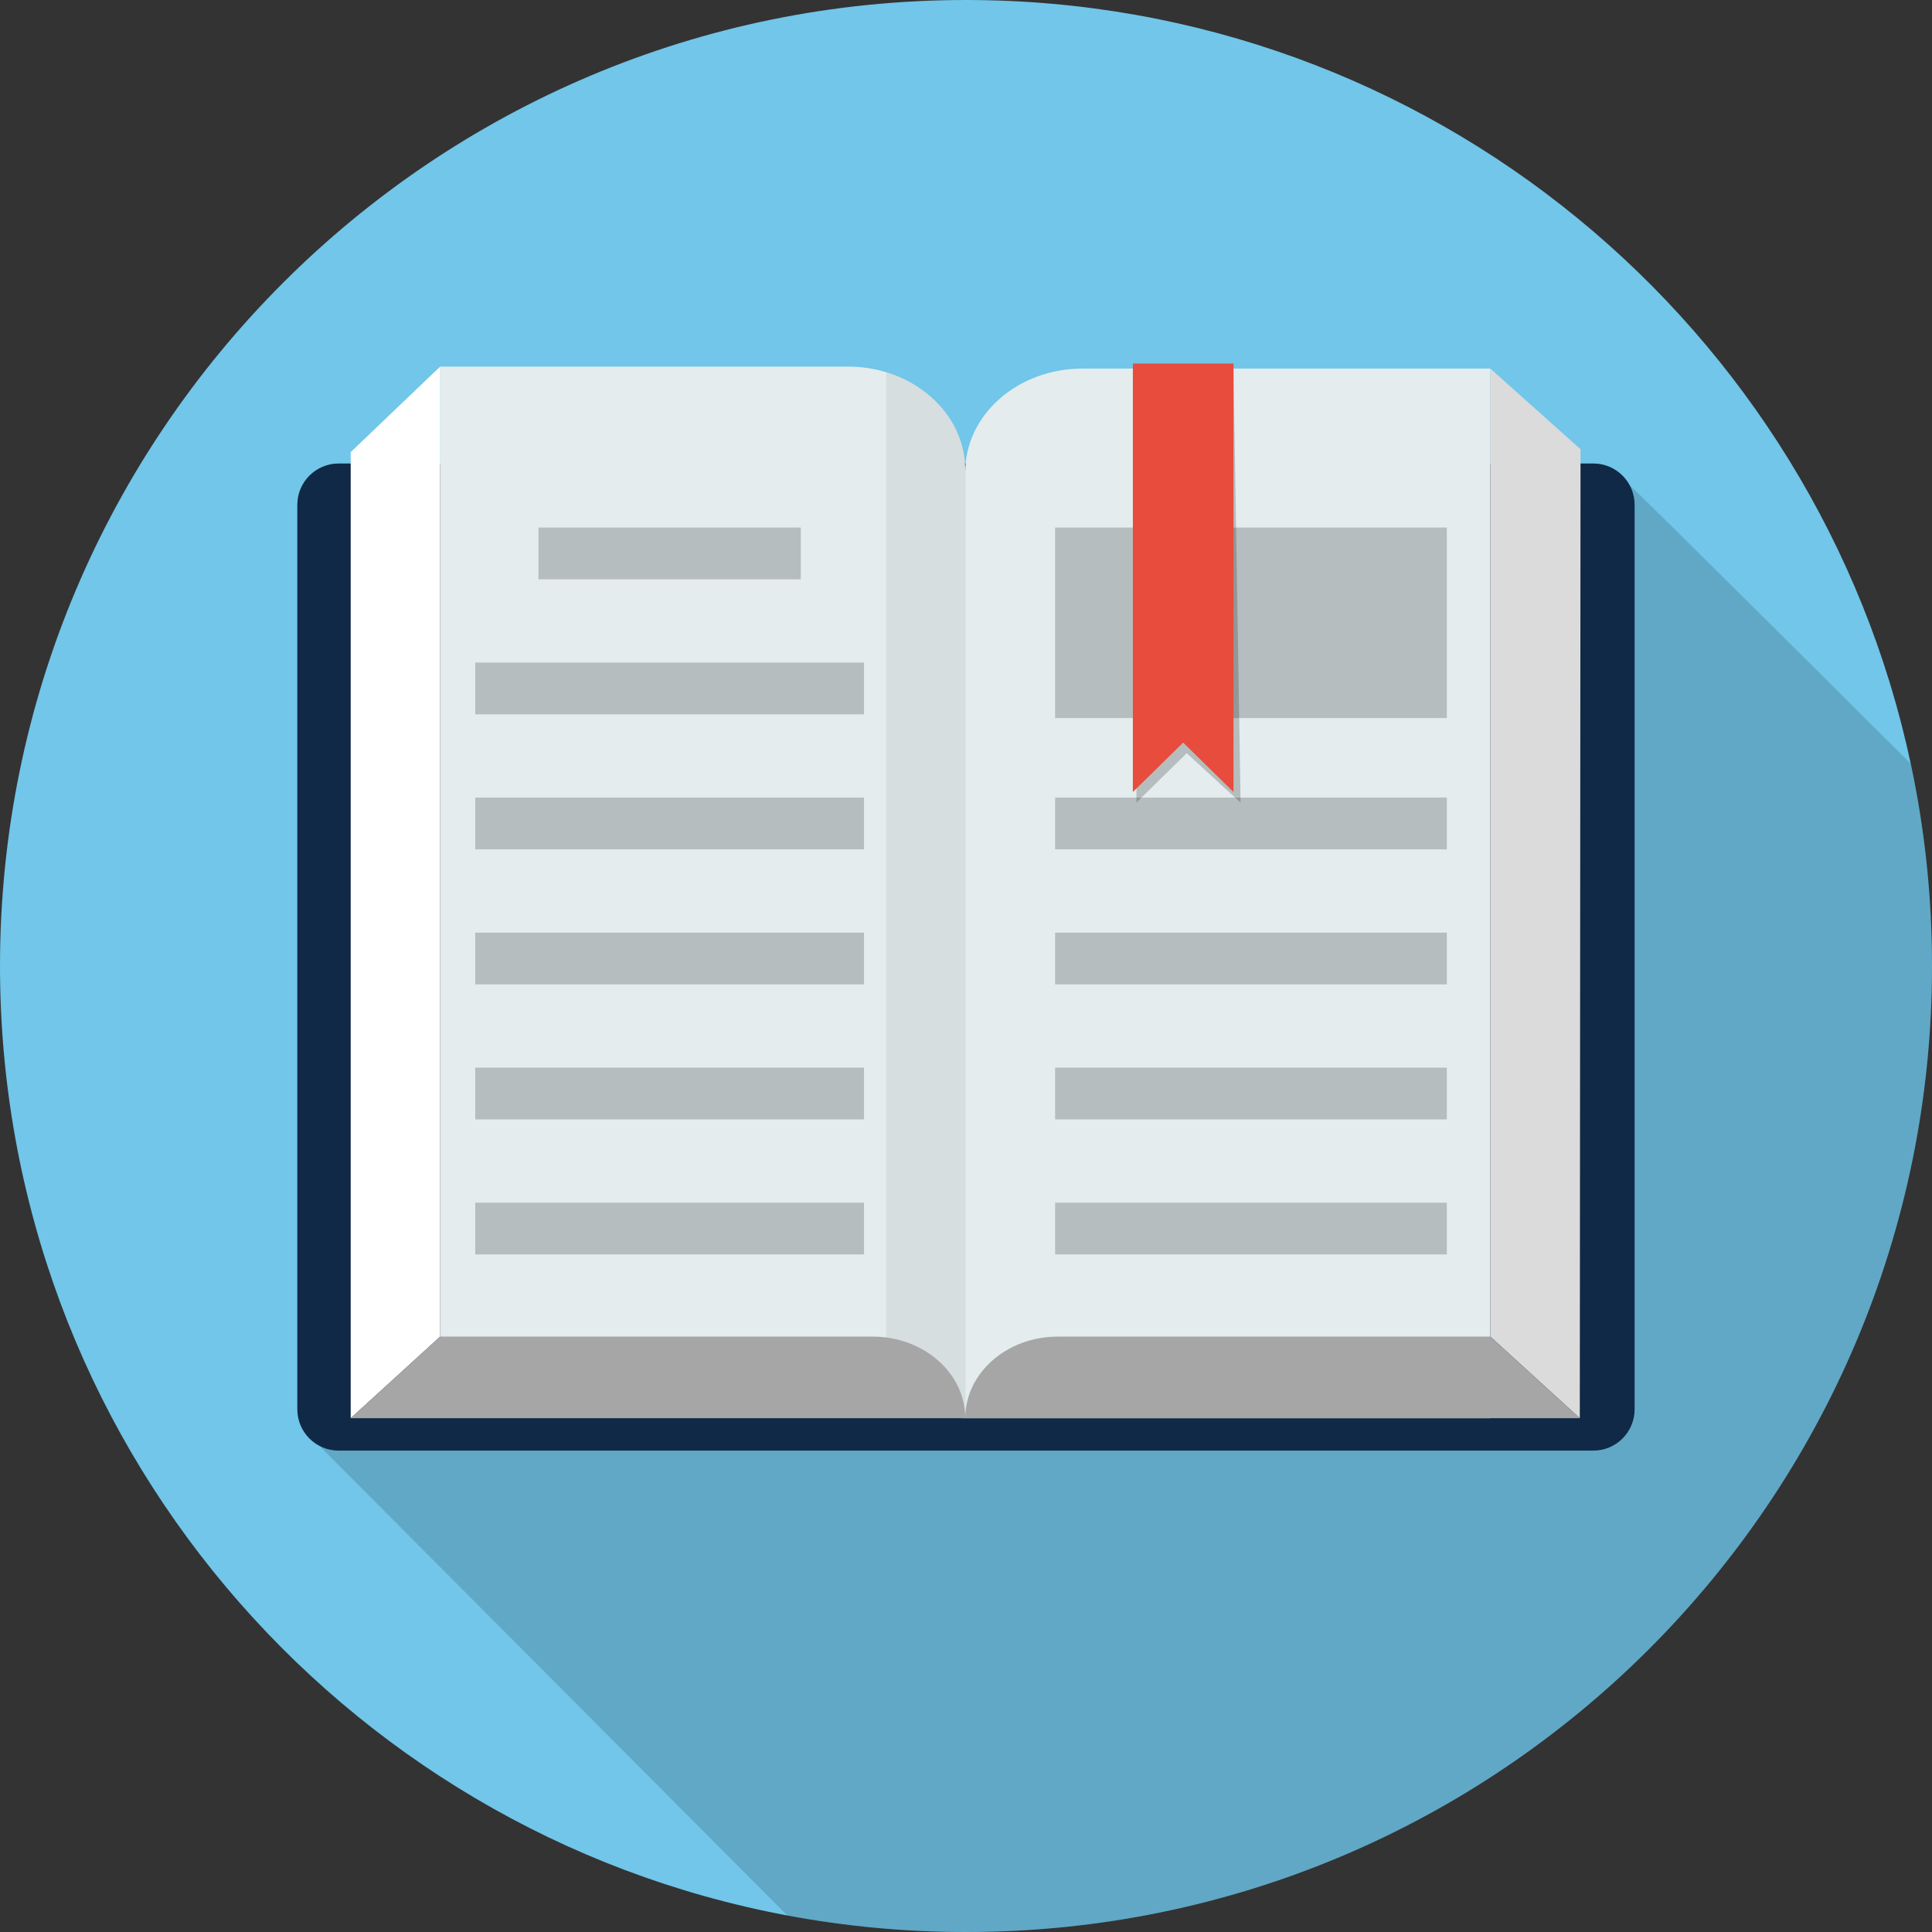
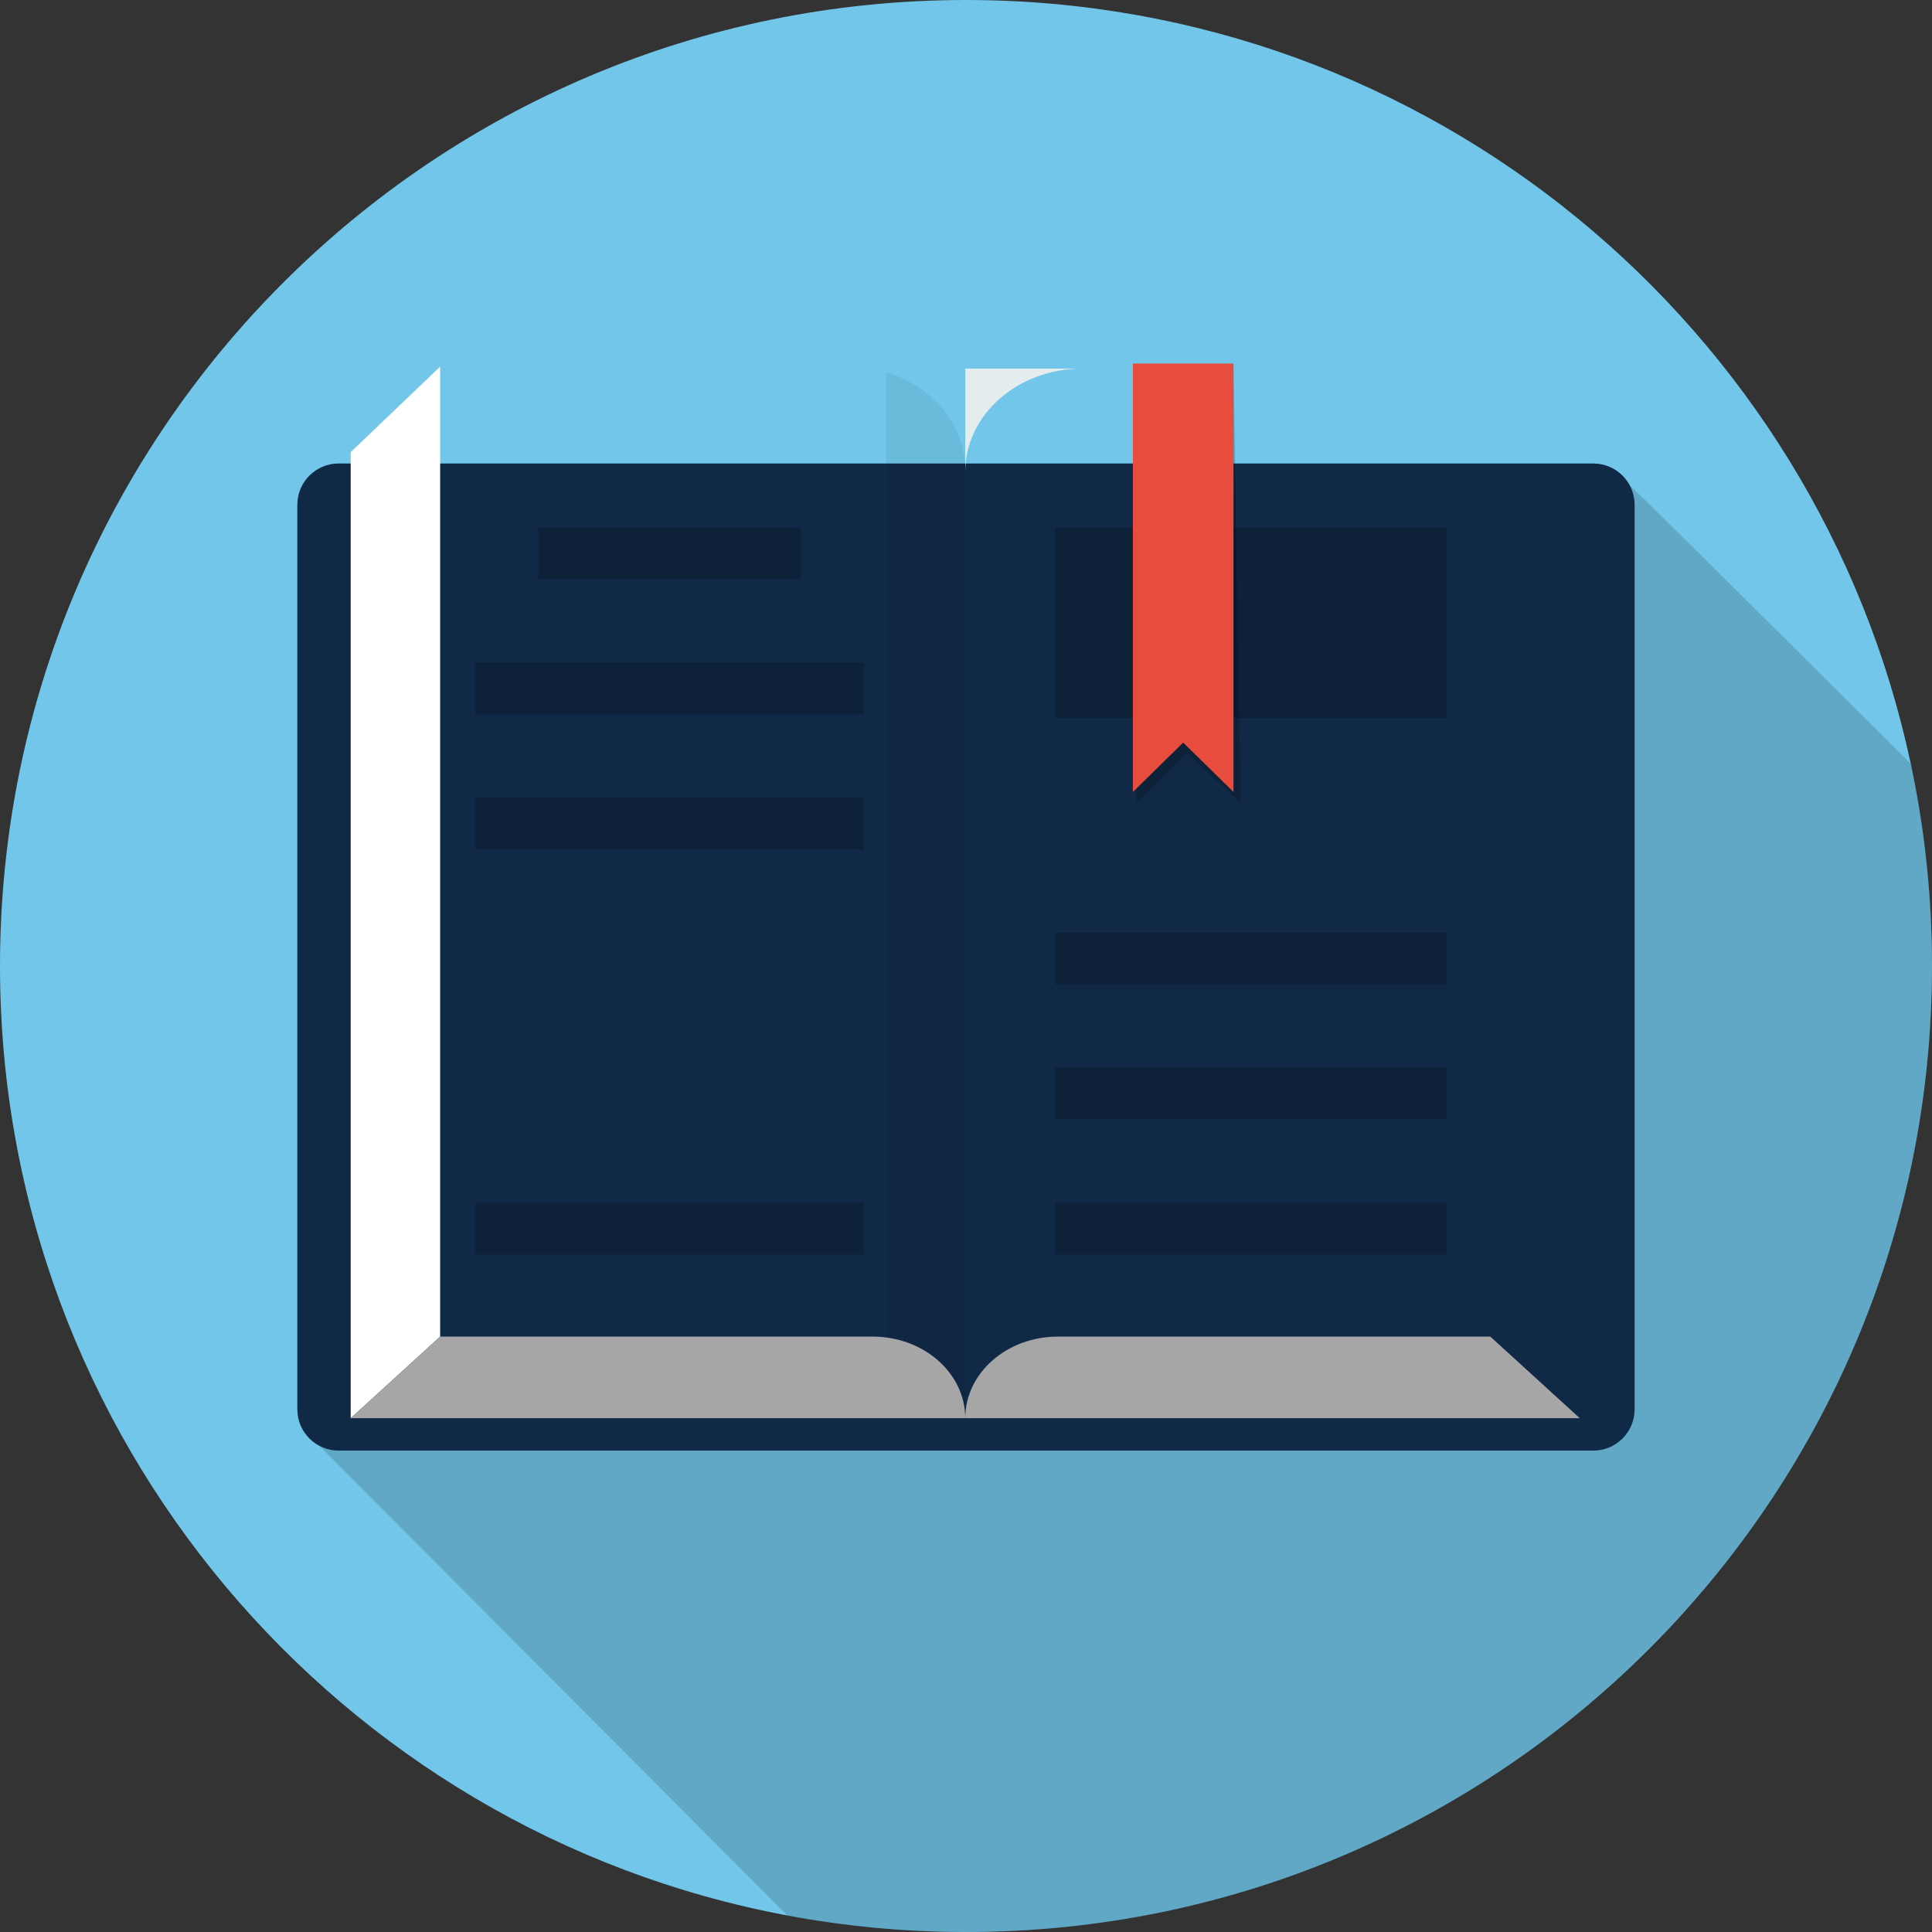
<svg xmlns="http://www.w3.org/2000/svg" enable-background="new 0 0 512 512" height="512px" id="Layer_1" version="1.1" viewBox="0 0 512 512" width="512px" xml:space="preserve">
  <rect x="0" y="0" width="512" height="512" fill="#333333" stroke="none" />
  <g>
    <g>
      <path d="M512,255.99C512,397.373,397.37,512,255.997,512c-16.182,0-32.012-1.508-47.354-4.381     C89.885,485.415,0,381.192,0,255.99C0,114.607,114.615,0,255.997,0c122.992,0,225.742,86.748,250.377,202.404     C510.061,219.681,512,237.606,512,255.99z" fill="#71C6E9" />
      <path d="M512,255.99C512,397.373,397.37,512,255.997,512c-16.182,0-32.012-1.508-47.354-4.381     c0,0-124.015-124.462-124.019-124.477c-3.461-1.839-5.831-5.478-5.831-9.673V133.785c0-6.048,4.911-10.948,10.961-10.948h332.485     c4.192,0,7.83,2.358,9.669,5.808c0.942,0.5,74.466,73.76,74.466,73.76C510.061,219.681,512,237.606,512,255.99z" opacity="0.15" />
      <path d="M433.192,373.473c0,6.047-4.899,10.954-10.949,10.954H89.754c-6.054,0-10.954-4.907-10.954-10.954     V133.789c0-6.048,4.9-10.954,10.954-10.954h332.489c6.05,0,10.949,4.906,10.949,10.954V373.473z" fill="#102947" />
-       <path d="M255.8,375.839l-139.154-2.904V97.154h108.085c17.161,0,31.069,12.252,31.069,27.369V375.839z" fill="#E4ECED" />
      <path d="M234.838,98.644V375.4l20.962,0.438V124.523C255.8,112.527,247.031,102.338,234.838,98.644z" opacity="0.06" />
      <polygon fill="#FFFFFF" points="116.646,354.212 92.938,375.839 92.938,119.825 116.646,97.154    " />
      <path d="M92.938,375.839H255.8c0-11.942-10.992-21.627-24.55-21.627H116.646L92.938,375.839z" fill="#A6A6A6" />
-       <path d="M255.8,375.839H394.95V97.677H286.862c-17.154,0-31.062,12.254-31.062,27.369V375.839z" fill="#E4ECED" />
-       <polygon fill="#DBDBDB" points="394.95,354.212 418.662,375.839 418.858,119.048 394.95,97.677    " />
+       <path d="M255.8,375.839V97.677H286.862c-17.154,0-31.062,12.254-31.062,27.369V375.839z" fill="#E4ECED" />
      <path d="M418.662,375.839H255.8c0-11.942,10.988-21.627,24.546-21.627H394.95L418.662,375.839z" fill="#A6A6A6" />
      <g>
        <rect height="13.713" opacity="0.2" width="69.531" x="142.692" y="139.806" />
        <rect height="13.715" opacity="0.2" width="103.023" x="125.946" y="175.586" />
        <rect height="13.719" opacity="0.2" width="103.023" x="125.946" y="211.367" />
-         <rect height="13.715" opacity="0.2" width="103.023" x="125.946" y="247.154" />
-         <rect height="13.721" opacity="0.2" width="103.023" x="125.946" y="282.933" />
        <rect height="13.714" opacity="0.2" width="103.023" x="125.946" y="318.721" />
      </g>
      <g>
        <rect height="50.49" opacity="0.2" width="103.808" x="279.616" y="139.806" />
-         <rect height="13.719" opacity="0.2" width="103.808" x="279.616" y="211.367" />
        <rect height="13.715" opacity="0.2" width="103.808" x="279.616" y="247.154" />
        <rect height="13.721" opacity="0.2" width="103.808" x="279.616" y="282.933" />
        <rect height="13.714" opacity="0.2" width="103.808" x="279.616" y="318.721" />
      </g>
      <polygon opacity="0.2" points="328.761,212.692 314.493,199.604 301.154,212.692 302.092,99.148 326.888,97.779    " />
      <polygon fill="#E74C3C" points="326.888,209.887 313.554,196.796 300.219,209.887 300.219,96.342 326.888,96.342    " />
    </g>
  </g>
</svg>